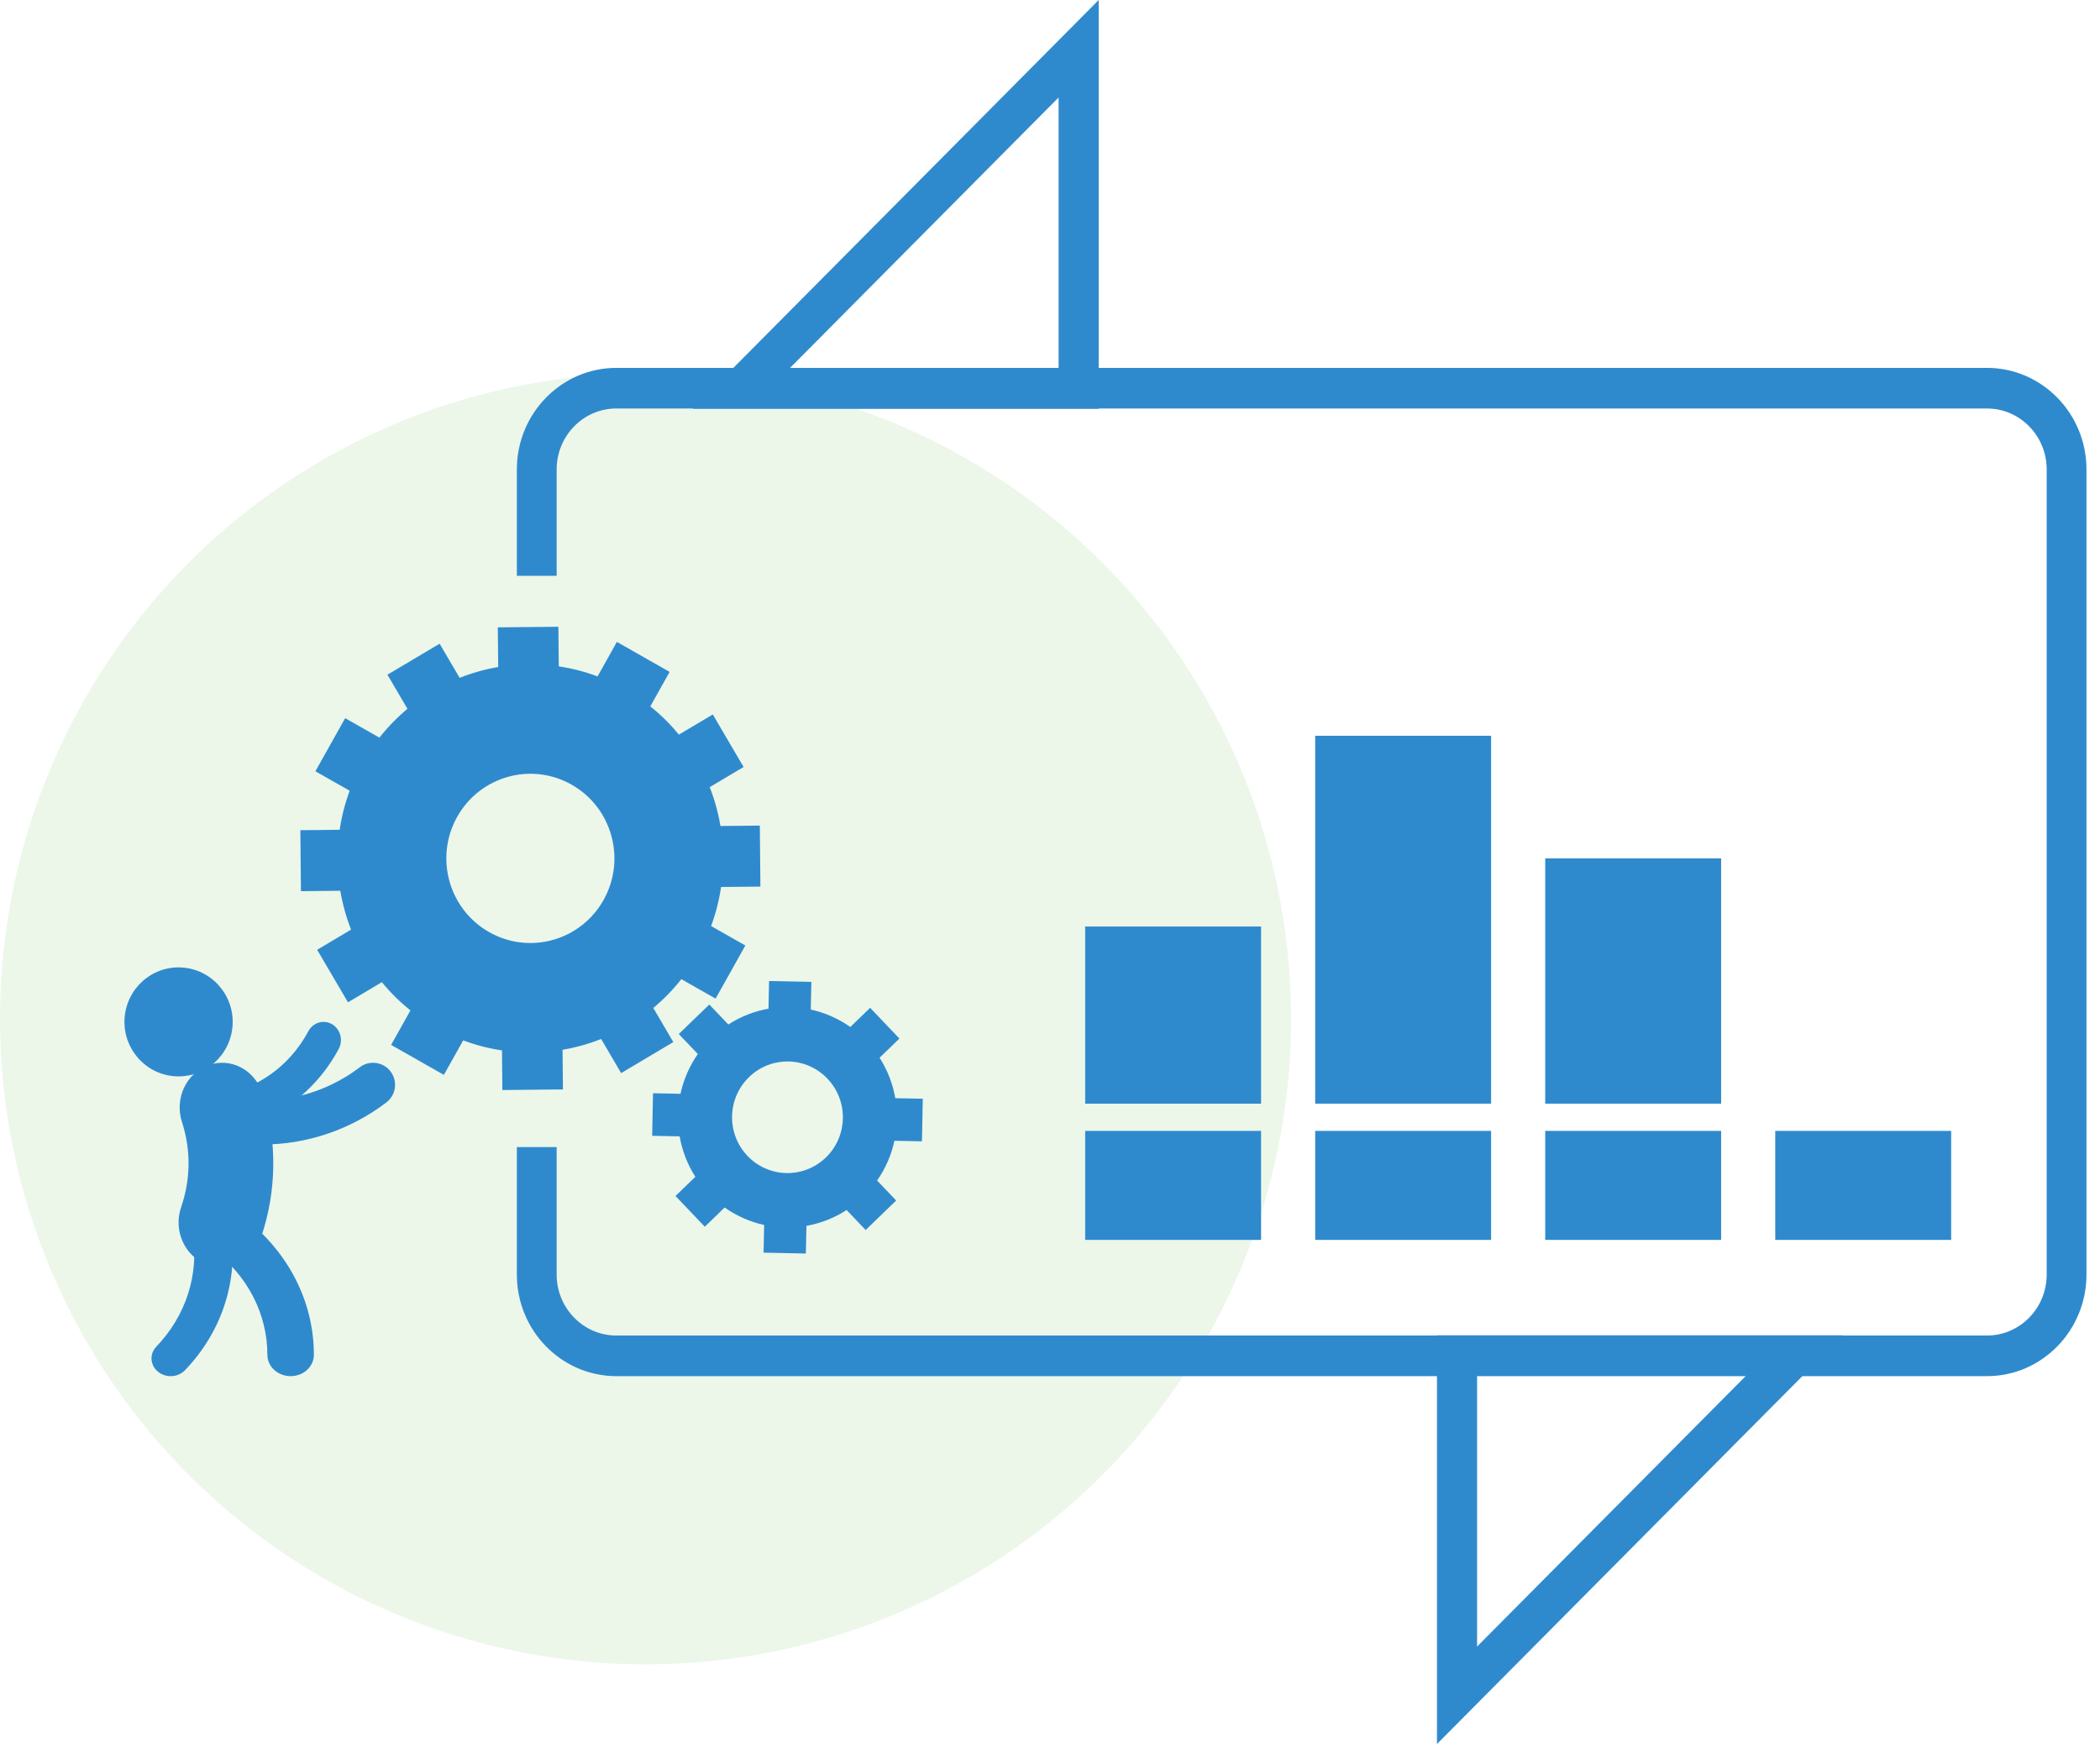
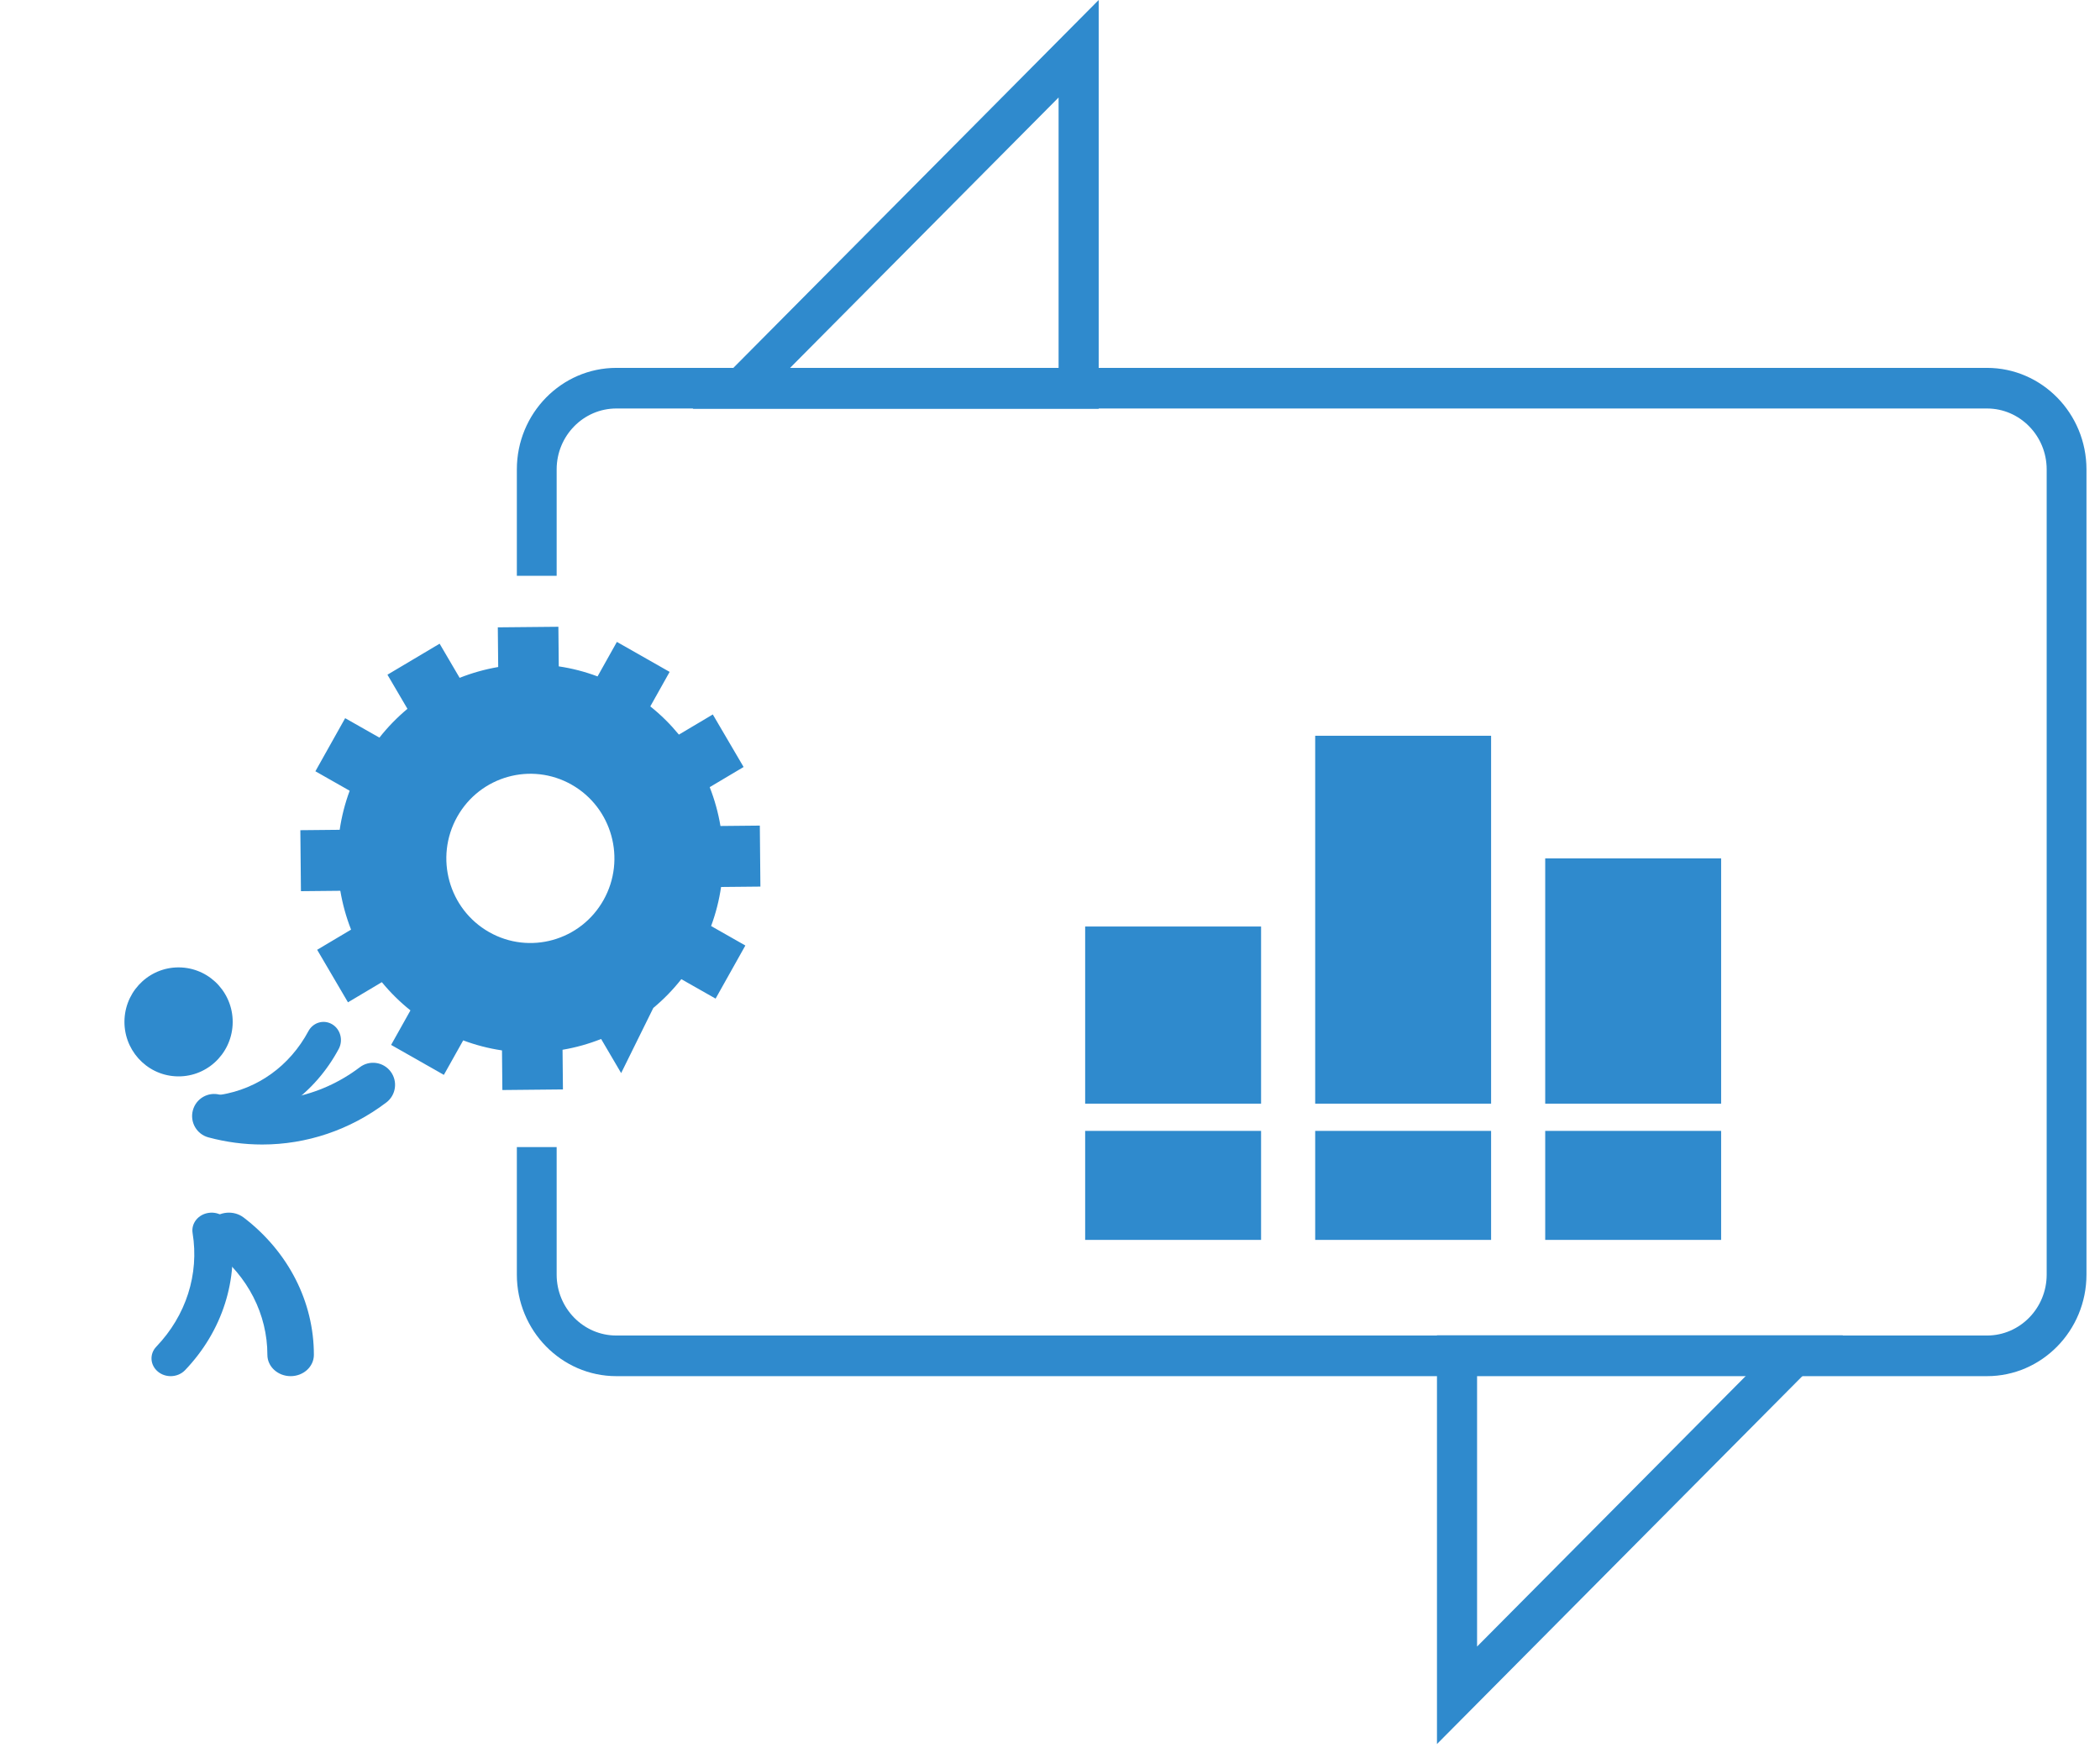
<svg xmlns="http://www.w3.org/2000/svg" width="135" height="113" viewBox="0 0 135 113" fill="none">
-   <circle cx="41.5" cy="65.5" r="41.5" fill="#44AE2B" fill-opacity="0.1" />
  <path fill-rule="evenodd" clip-rule="evenodd" d="M127.735 23.651H39.621C36.095 23.651 33.226 26.579 33.226 30.178V37.02H35.785V30.178C35.785 28.019 37.505 26.262 39.621 26.262H127.735C129.851 26.262 131.572 28.019 131.572 30.178V81.944C131.572 84.103 129.851 85.861 127.735 85.861H39.621C37.505 85.861 35.785 84.103 35.785 81.944V73.745H33.226V81.944C33.226 85.543 36.095 88.473 39.621 88.473H127.735C131.261 88.473 134.13 85.543 134.13 81.944V30.178C134.13 26.579 131.261 23.651 127.735 23.651Z" fill="#2F8ACD" />
-   <path fill-rule="evenodd" clip-rule="evenodd" d="M14.208 81.465C13.899 81.465 13.585 81.41 13.277 81.292C11.861 80.749 11.13 79.101 11.644 77.608C12.261 75.82 12.279 73.926 11.697 72.131C11.21 70.628 11.97 68.994 13.397 68.481C14.82 67.967 16.37 68.769 16.859 70.272C17.834 73.279 17.804 76.581 16.773 79.573C16.368 80.74 15.323 81.465 14.208 81.465Z" fill="#2F8ACD" />
  <path fill-rule="evenodd" clip-rule="evenodd" d="M14.335 72.705C13.792 72.705 13.317 72.292 13.232 71.715C13.138 71.078 13.558 70.483 14.168 70.385C16.573 70.004 18.637 68.514 19.826 66.293C20.128 65.732 20.807 65.531 21.349 65.848C21.885 66.163 22.076 66.873 21.775 67.436C20.244 70.286 17.594 72.203 14.504 72.693C14.448 72.701 14.39 72.705 14.335 72.705Z" fill="#2F8ACD" />
  <path fill-rule="evenodd" clip-rule="evenodd" d="M16.856 73.581C15.704 73.581 14.544 73.43 13.399 73.122C12.643 72.92 12.196 72.141 12.398 71.385C12.599 70.625 13.381 70.176 14.13 70.379C17.26 71.222 20.541 70.577 23.131 68.613C23.752 68.14 24.64 68.264 25.111 68.889C25.582 69.515 25.459 70.404 24.836 70.877C22.493 72.654 19.703 73.581 16.856 73.581Z" fill="#2F8ACD" />
  <path fill-rule="evenodd" clip-rule="evenodd" d="M18.684 88.473C17.86 88.473 17.189 87.86 17.189 87.104C17.189 84.502 15.937 82.049 13.756 80.377C13.122 79.894 13.037 79.031 13.567 78.451C14.096 77.873 15.04 77.794 15.671 78.28C18.536 80.474 20.178 83.688 20.178 87.104C20.178 87.86 19.509 88.473 18.684 88.473Z" fill="#2F8ACD" />
  <path fill-rule="evenodd" clip-rule="evenodd" d="M10.973 88.473C10.681 88.473 10.389 88.379 10.156 88.186C9.646 87.769 9.598 87.048 10.048 86.578C11.963 84.579 12.813 81.915 12.381 79.272C12.28 78.65 12.744 78.068 13.418 77.975C14.092 77.878 14.72 78.308 14.821 78.932C15.362 82.245 14.296 85.581 11.897 88.088C11.652 88.343 11.314 88.473 10.973 88.473Z" fill="#2F8ACD" />
  <path fill-rule="evenodd" clip-rule="evenodd" d="M69.76 70.954H81.069V59.566H69.76V70.954Z" fill="#2F8ACD" />
  <path fill-rule="evenodd" clip-rule="evenodd" d="M69.76 79.713H81.069V72.705H69.76V79.713Z" fill="#2F8ACD" />
  <path fill-rule="evenodd" clip-rule="evenodd" d="M84.548 70.954H95.856V47.302H84.548V70.954Z" fill="#2F8ACD" />
  <path fill-rule="evenodd" clip-rule="evenodd" d="M84.548 79.713H95.856V72.705H84.548V79.713Z" fill="#2F8ACD" />
  <path fill-rule="evenodd" clip-rule="evenodd" d="M99.335 70.954H110.644V55.186H99.335V70.954Z" fill="#2F8ACD" />
  <path fill-rule="evenodd" clip-rule="evenodd" d="M99.335 79.713H110.644V72.705H99.335V79.713Z" fill="#2F8ACD" />
-   <path fill-rule="evenodd" clip-rule="evenodd" d="M114.123 79.713H125.431V72.705H114.123V79.713Z" fill="#2F8ACD" />
  <path fill-rule="evenodd" clip-rule="evenodd" d="M14.954 65.887C14.85 67.818 13.21 69.301 11.292 69.196C9.374 69.093 7.903 67.441 8.005 65.509C8.109 63.576 9.749 62.094 11.667 62.199C13.587 62.304 15.056 63.955 14.954 65.887Z" fill="#2F8ACD" />
  <path fill-rule="evenodd" clip-rule="evenodd" d="M94.955 88.442V105.857L112.249 88.442H94.955ZM92.377 112.124V85.845H118.473L92.377 112.124Z" fill="#2F8ACD" />
  <path fill-rule="evenodd" clip-rule="evenodd" d="M50.759 23.683H68.052V6.268L50.759 23.683ZM70.63 26.279H44.534L70.63 0V26.279Z" fill="#2F8ACD" />
-   <path fill-rule="evenodd" clip-rule="evenodd" d="M38.801 57.859C37.335 60.476 34.04 61.4 31.441 59.924C28.844 58.448 27.925 55.13 29.391 52.513C30.858 49.897 34.151 48.972 36.75 50.448C39.348 51.924 40.267 55.242 38.801 57.859ZM46.355 57.024L48.883 56.999L48.846 53.078L46.315 53.103C46.172 52.249 45.94 51.413 45.624 50.606L47.803 49.31L45.823 45.933L43.644 47.228C43.103 46.57 42.491 45.959 41.805 45.414L43.048 43.196L39.657 41.268L38.414 43.487C37.597 43.179 36.762 42.966 35.921 42.841L35.896 40.295L32.002 40.332L32.027 42.882C31.18 43.028 30.349 43.26 29.548 43.578L28.261 41.383L24.907 43.377L26.193 45.57C25.54 46.116 24.933 46.733 24.392 47.422L22.189 46.171L20.275 49.585L22.479 50.837C22.173 51.661 21.961 52.502 21.837 53.348L19.308 53.373L19.346 57.294L21.877 57.269C22.022 58.123 22.253 58.961 22.569 59.766L20.389 61.062L22.37 64.439L24.547 63.144C25.089 63.803 25.702 64.413 26.386 64.958L25.143 67.177L28.534 69.104L29.777 66.886C30.595 67.193 31.43 67.406 32.271 67.531L32.295 70.078L36.189 70.04L36.164 67.49C37.012 67.347 37.844 67.113 38.644 66.796L39.931 68.989L43.284 66.996L41.998 64.802C42.653 64.256 43.258 63.64 43.8 62.951L46.003 64.201L47.916 60.787L45.714 59.535C46.019 58.712 46.23 57.871 46.355 57.024Z" fill="#2F8ACD" />
-   <path fill-rule="evenodd" clip-rule="evenodd" d="M53.09 74.417C51.671 75.789 49.417 75.742 48.054 74.314C46.691 72.885 46.738 70.615 48.157 69.243C49.576 67.87 51.83 67.916 53.192 69.347C54.555 70.774 54.509 73.045 53.09 74.417ZM56.385 75.896C56.933 75.112 57.306 74.243 57.499 73.34L59.268 73.376L59.322 70.638L57.555 70.602C57.397 69.692 57.06 68.808 56.544 68.001L57.821 66.769L55.938 64.793L54.662 66.026C53.884 65.476 53.019 65.101 52.122 64.904L52.159 63.126L49.44 63.07L49.404 64.849C48.5 65.008 47.622 65.348 46.822 65.865L45.597 64.582L43.635 66.478L44.861 67.762C44.314 68.547 43.941 69.416 43.746 70.32L41.979 70.284L41.925 73.02L43.691 73.057C43.849 73.966 44.186 74.853 44.701 75.657L43.425 76.891L45.31 78.866L46.583 77.632C47.363 78.182 48.227 78.558 49.123 78.754L49.088 80.533L51.806 80.589L51.843 78.81C52.747 78.651 53.625 78.311 54.424 77.792L55.649 79.077L57.611 77.181L56.385 75.896Z" fill="#2F8ACD" />
+   <path fill-rule="evenodd" clip-rule="evenodd" d="M38.801 57.859C37.335 60.476 34.04 61.4 31.441 59.924C28.844 58.448 27.925 55.13 29.391 52.513C30.858 49.897 34.151 48.972 36.75 50.448C39.348 51.924 40.267 55.242 38.801 57.859ZM46.355 57.024L48.883 56.999L48.846 53.078L46.315 53.103C46.172 52.249 45.94 51.413 45.624 50.606L47.803 49.31L45.823 45.933L43.644 47.228C43.103 46.57 42.491 45.959 41.805 45.414L43.048 43.196L39.657 41.268L38.414 43.487C37.597 43.179 36.762 42.966 35.921 42.841L35.896 40.295L32.002 40.332L32.027 42.882C31.18 43.028 30.349 43.26 29.548 43.578L28.261 41.383L24.907 43.377L26.193 45.57C25.54 46.116 24.933 46.733 24.392 47.422L22.189 46.171L20.275 49.585L22.479 50.837C22.173 51.661 21.961 52.502 21.837 53.348L19.308 53.373L19.346 57.294L21.877 57.269C22.022 58.123 22.253 58.961 22.569 59.766L20.389 61.062L22.37 64.439L24.547 63.144C25.089 63.803 25.702 64.413 26.386 64.958L25.143 67.177L28.534 69.104L29.777 66.886C30.595 67.193 31.43 67.406 32.271 67.531L32.295 70.078L36.189 70.04L36.164 67.49C37.012 67.347 37.844 67.113 38.644 66.796L39.931 68.989L41.998 64.802C42.653 64.256 43.258 63.64 43.8 62.951L46.003 64.201L47.916 60.787L45.714 59.535C46.019 58.712 46.23 57.871 46.355 57.024Z" fill="#2F8ACD" />
</svg>